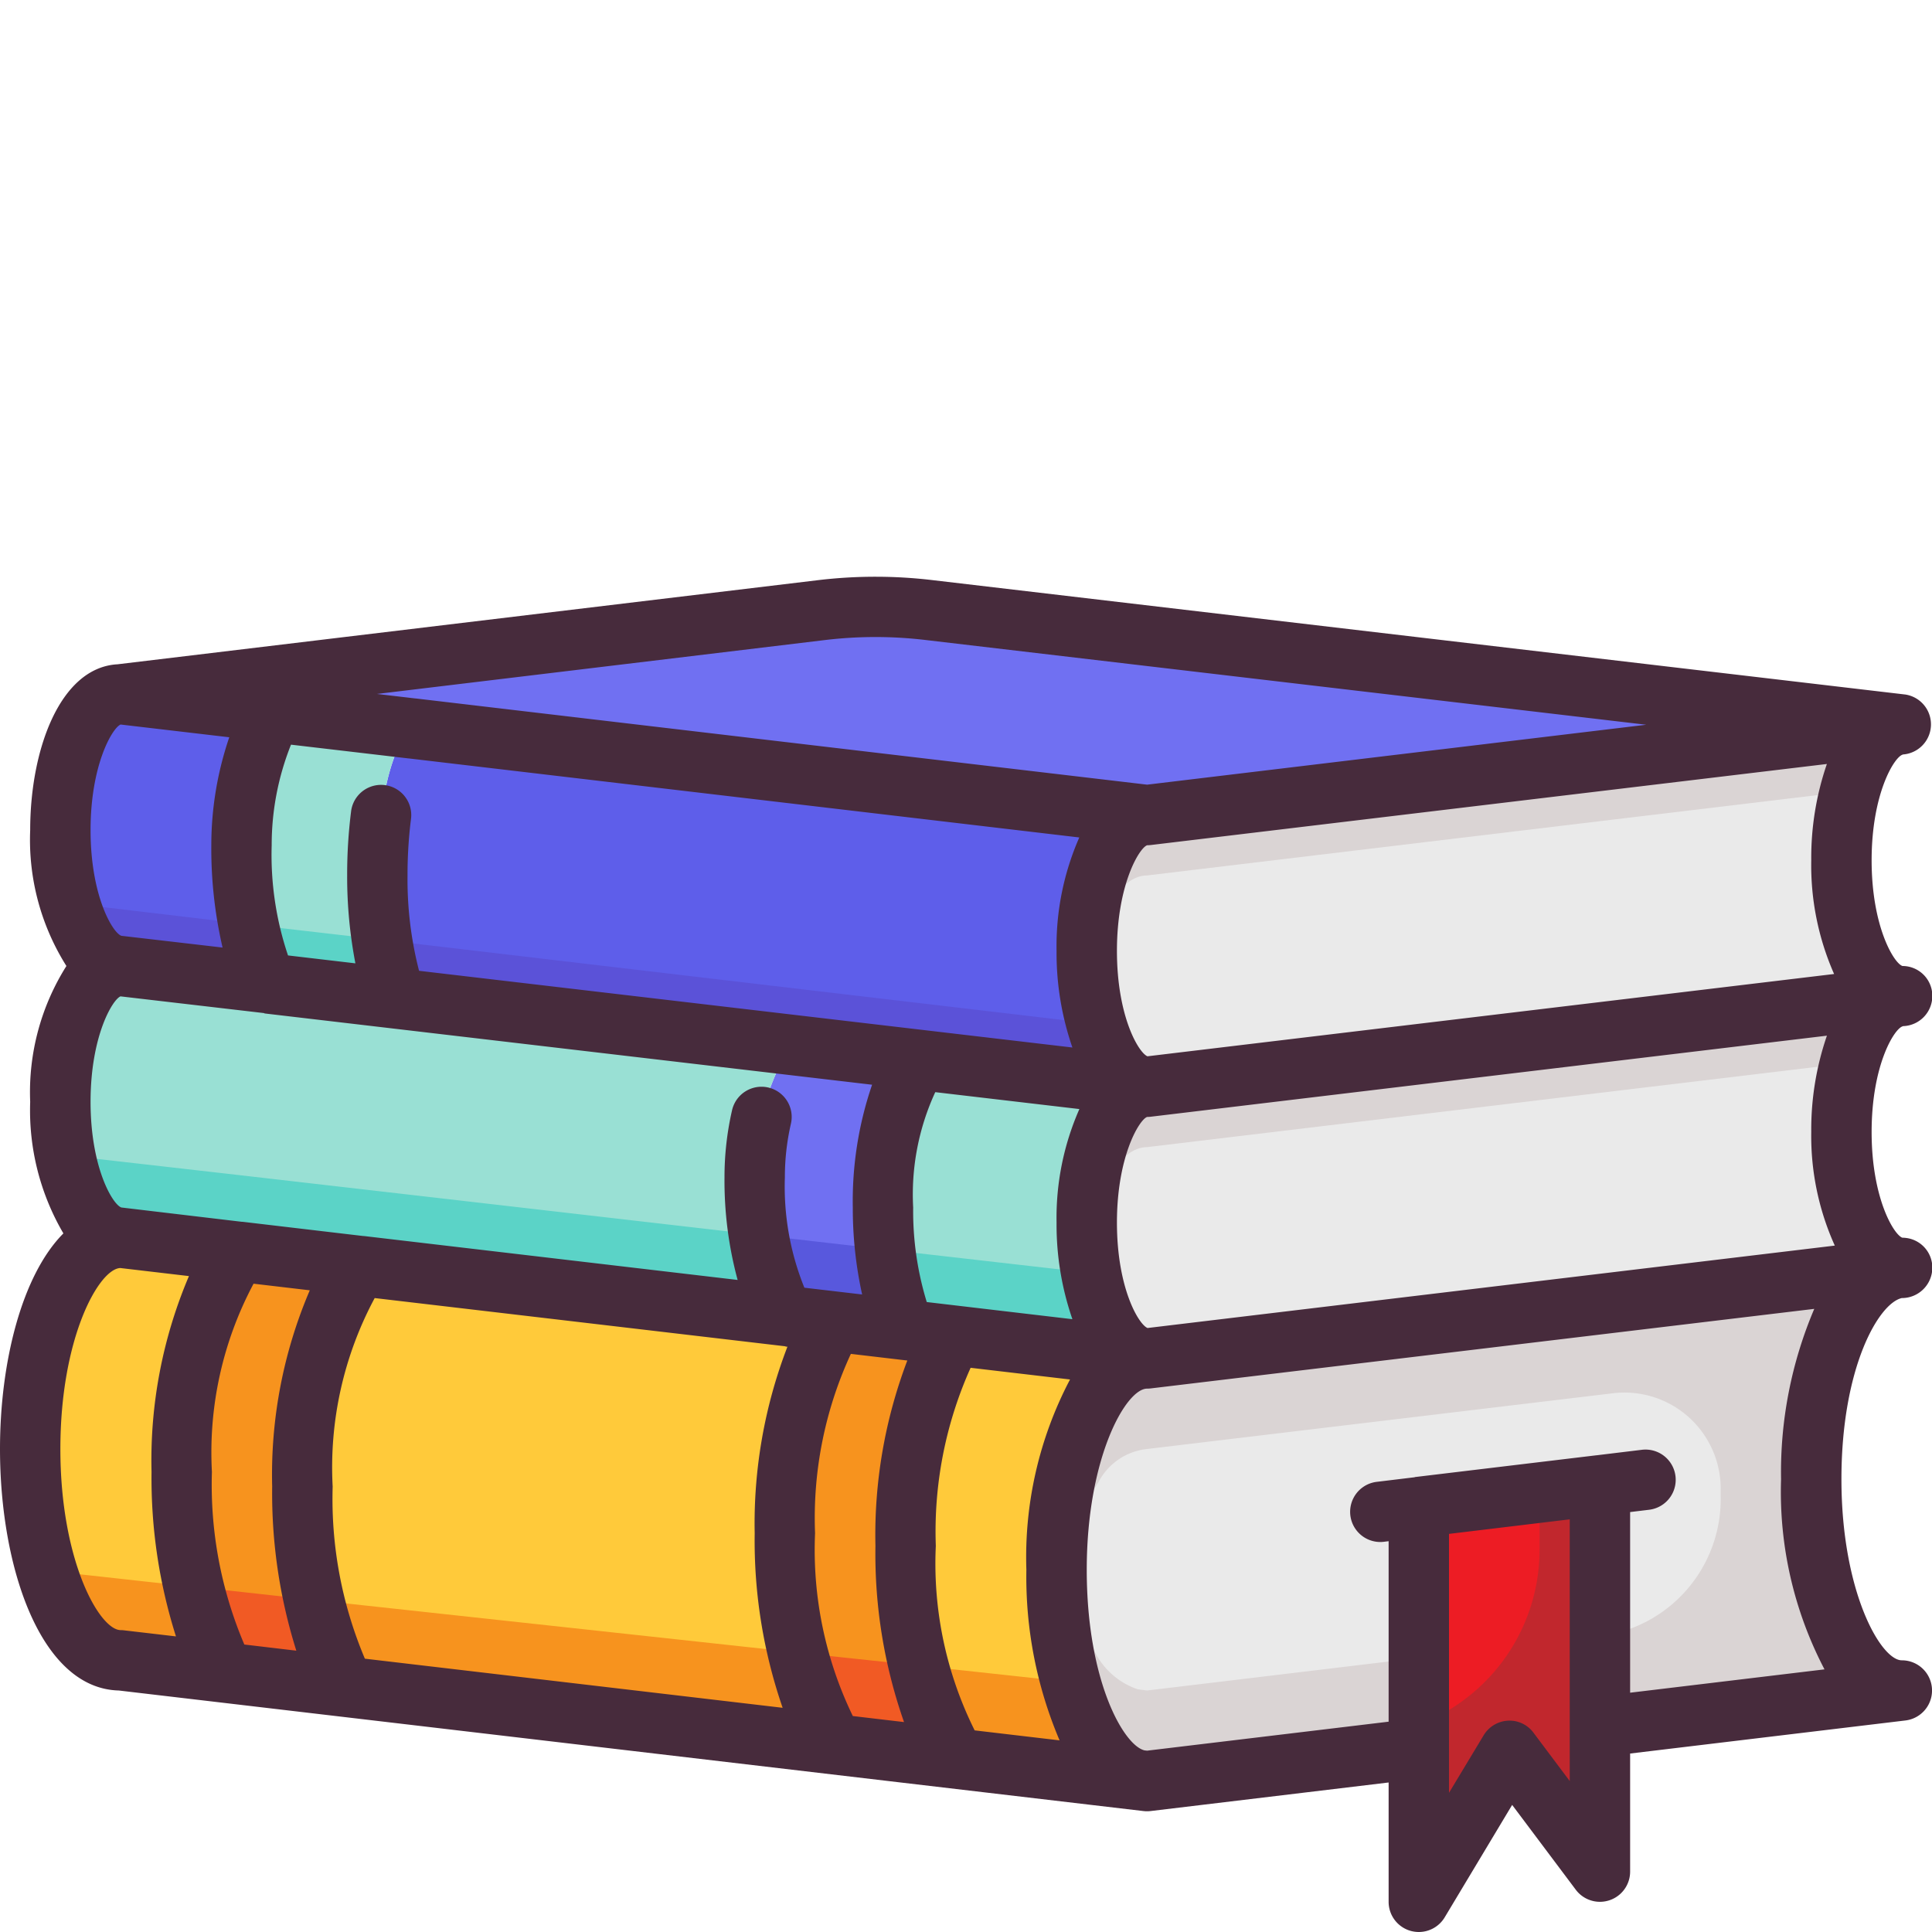
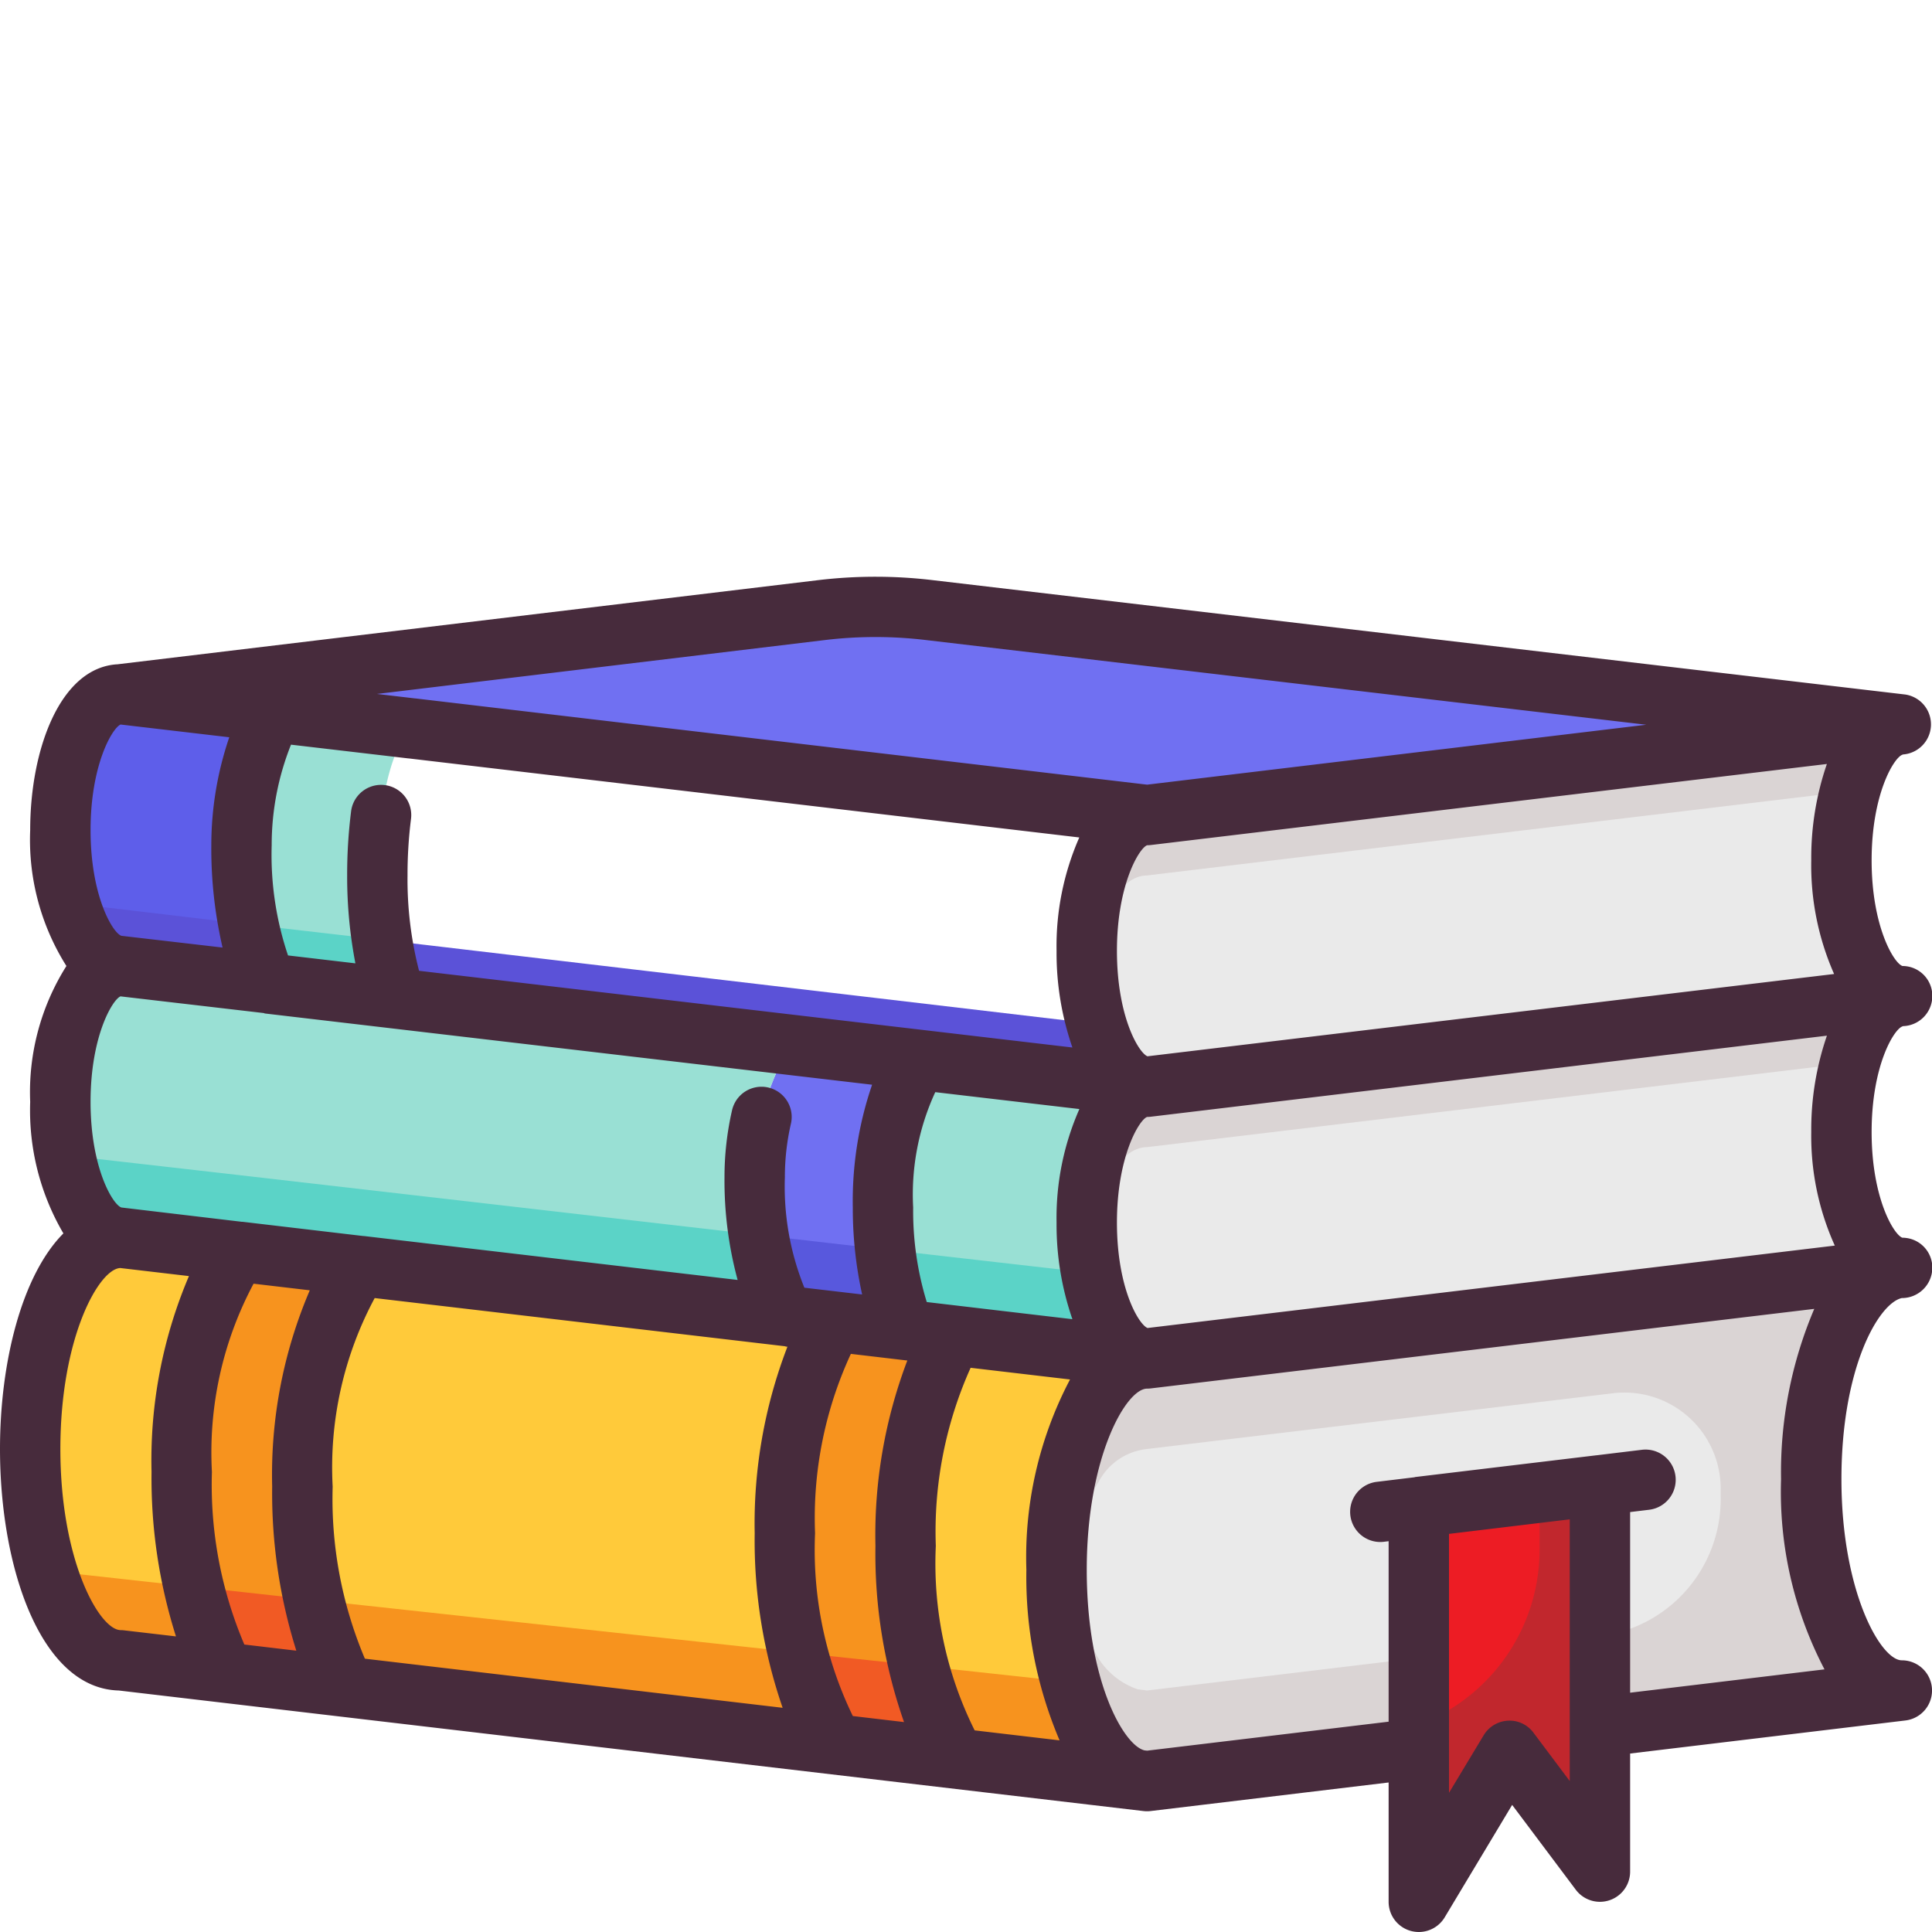
<svg xmlns="http://www.w3.org/2000/svg" id="Color" height="512" viewBox="0 0 64 64" width="512">
  <path d="m47 49.93v7.99l-9 1.08-.31-.04c-1.51-.35-2.69-3.33-2.69-6.96 0-3.87 1.34-7 3-7l24.69-2.96c-1.51.35-2.69 3.33-2.69 6.96 0 3.87 1.34 7 3 7l-10 1.2v-8l-6 .72z" fill="#eaeaea" />
  <path d="m53 57.2v4.8l-3-4-3 5v-5.08-7.99l6-.73z" fill="#ed1c24" />
  <path d="m63 56-.72.09-9.28 1.11v-3a4.58 4.58 0 0 0 4-4.633c0-.052 0-.1 0-.157v-.04a3.188 3.188 0 0 0 -3.54-3.22l-15.46 1.85a2.05 2.05 0 0 0 -1.608 1.092 5.311 5.311 0 0 0 -.15 5.577 2.481 2.481 0 0 0 1.448 1.291l.31.04 9-1.08v3l-9 1.08-.31-.04a1.048 1.048 0 0 1 -.28-.1 1.736 1.736 0 0 1 -.26-.15.031.031 0 0 1 -.02-.01c-.07-.05-.15-.11-.22-.17a2.682 2.682 0 0 1 -.28-.3 2.493 2.493 0 0 1 -.23-.31 5.3 5.3 0 0 1 -.41-.71c-.08-.17-.15-.35-.23-.54-.05-.14-.1-.29-.15-.44a3.946 3.946 0 0 1 -.15-.52c-.05-.17-.09-.35-.13-.53a12.066 12.066 0 0 1 -.26-1.68v-.03a14.193 14.193 0 0 1 -.07-1.47c0-3.87 1.34-7 3-7l24.69-2.96a.188.188 0 0 0 -.1.04c-1.46.44-2.59 3.37-2.59 6.92 0 3.87 1.34 7 3 7z" fill="#dad4d4" />
  <path d="m51 49.44v1.825a6.2 6.2 0 0 1 -3.959 5.85l-.041.015v5.87l3-5 3 4v-12.8z" fill="#c1272d" />
  <path d="m63 24-.22.03-24.78 2.97-24.35-2.87h-.01l-4.59-.54-5.05-.59 23.23-2.79a14.971 14.971 0 0 1 3.54 0z" fill="#7070f2" />
  <path d="m63 33-.22.03-24.78 2.97a.78.78 0 0 1 -.22-.03c-1-.25-1.78-2.15-1.78-4.47 0-2.49.9-4.5 2-4.5l24.78-2.97c-1 .25-1.78 2.15-1.78 4.47 0 2.49.9 4.5 2 4.5z" fill="#eaeaea" />
  <path d="m63 42a1.1 1.1 0 0 0 -.31.04l-24.69 2.96a.78.78 0 0 1 -.22-.03c-1-.25-1.78-2.15-1.78-4.47 0-2.49.9-4.5 2-4.5l24.78-2.97c-1 .25-1.78 2.15-1.78 4.47 0 2.49.9 4.5 2 4.5z" fill="#eaeaea" />
  <path d="m62.78 33.03c-.64.16-1.19.99-1.5 2.18l-23.28 2.79c-.94 0-1.74 1.48-1.95 3.48-.03-.31-.05-.64-.05-.98 0-2.49.9-4.5 2-4.5z" fill="#dad4d4" />
  <path d="m62.78 24.03c-.64.16-1.19.99-1.5 2.18l-23.28 2.79c-.94 0-1.74 1.48-1.95 3.48-.03-.31-.05-.64-.05-.98 0-2.49.9-4.5 2-4.5z" fill="#dad4d4" />
-   <path d="m13.65 24.13 24.35 2.87c-1.1 0-2 2.01-2 4.5 0 2.32.78 4.22 1.78 4.47l-7.18-.84-4.4-.52-13.07-1.54a11.329 11.329 0 0 1 -.63-4.07c0-2.35.48-4.33 1.14-4.87z" fill="#5e5eea" />
  <path d="m37.78 35.97a.78.78 0 0 0 .22.03c-1.1 0-2 2.01-2 4.5 0 2.32.78 4.22 1.78 4.47l-6.13-.72-1.67-.19a9.955 9.955 0 0 1 -.73-4.06c0-2.37.58-4.36 1.35-4.87z" fill="#99e0d4" />
  <path d="m37.78 44.97a.78.78 0 0 0 .22.03c-1.66 0-3 3.13-3 7 0 3.63 1.18 6.61 2.69 6.96l-5.97-.7c-1.01-1.24-1.72-3.93-1.72-7.05 0-3.04.67-5.67 1.65-6.96z" fill="#ffca3a" />
  <path d="m31.72 58.26-4.04-.47c-1-1.27-1.68-3.93-1.68-7s.69-5.74 1.69-7l2.29.27 1.67.19c-.98 1.29-1.65 3.92-1.65 6.96 0 3.12.71 5.81 1.72 7.05z" fill="#f7931e" />
  <path d="m26.2 34.61 4.4.52c-.77.51-1.35 2.5-1.35 4.87a9.955 9.955 0 0 0 .73 4.06l-2.29-.27-1.63-.19a8.2 8.2 0 0 1 -1.06-4.6 8.349 8.349 0 0 1 1.2-4.39z" fill="#7070f2" />
  <path d="m26.06 43.6 1.63.19c-1 1.26-1.69 3.92-1.69 7s.68 5.73 1.68 7l-16.22-1.91a13.353 13.353 0 0 1 -1.44-6.64c0-3.36.83-6.22 1.98-7.3z" fill="#ffca3a" />
  <path d="m13.13 33.07 13.07 1.54a8.349 8.349 0 0 0 -1.2 4.39 8.2 8.2 0 0 0 1.06 4.6l-14.06-1.66-4.01-.47-3.99-.47c-1.1 0-2-2.01-2-4.5s.9-4.5 2-4.5l4.89.57v.01z" fill="#99e0d4" />
  <path d="m37.78 44.97-6.13-.72-1.67-.19a8.38 8.38 0 0 1 -.66-2.67l6.83.78c.26 1.51.88 2.61 1.63 2.8z" fill="#5bd3c7" />
  <path d="m29.98 44.06-2.29-.27-1.63-.19a5.772 5.772 0 0 1 -.92-2.69l4.18.48a8.38 8.38 0 0 0 .66 2.67z" fill="#5858dd" />
  <path d="m26.06 43.6-14.06-1.66-4.01-.47-3.99-.47c-.82 0-1.53-1.12-1.84-2.73l5.79.66 6.78.78 10.41 1.2a5.772 5.772 0 0 0 .92 2.69z" fill="#5bd3c7" />
  <path d="m9.05 23.59 4.59.54c-.66.54-1.14 2.52-1.14 4.87a11.329 11.329 0 0 0 .63 4.07l-4.24-.49v-.01a9.474 9.474 0 0 1 -.89-4.57 9.429 9.429 0 0 1 1.05-4.41z" fill="#99e0d4" />
  <path d="m7.99 41.47 4.01.47c-1.15 1.08-1.98 3.94-1.98 7.3a13.353 13.353 0 0 0 1.44 6.64l-3.99-.47a13.277 13.277 0 0 1 -1.45-6.65c0-3.35.82-6.21 1.97-7.29z" fill="#f7931e" />
  <path d="m4 23 5.05.59a9.429 9.429 0 0 0 -1.05 4.41 9.474 9.474 0 0 0 .89 4.57l-4.89-.57c-1.1 0-2-2.01-2-4.5s.9-4.5 2-4.5z" fill="#5e5eea" />
  <path d="m37.78 35.97-24.65-2.9a7.9 7.9 0 0 1 -.49-1.94l23.68 2.79c.31 1.12.84 1.9 1.46 2.05z" fill="#5b52d8" />
  <path d="m8.89 32.58v-.01a5.418 5.418 0 0 1 -.66-1.95l4.41.51a7.9 7.9 0 0 0 .49 1.94z" fill="#5bd3c7" />
  <path d="m8.89 32.57-4.89-.57c-.75 0-1.41-.94-1.75-2.33a1.131 1.131 0 0 0 .75.33l5.23.62a5.418 5.418 0 0 0 .66 1.95z" fill="#5b52d8" />
  <path d="m4 41 3.99.47c-1.15 1.08-1.97 3.94-1.97 7.29a13.277 13.277 0 0 0 1.45 6.65l-3.47-.41c-1.66 0-3-3.13-3-7s1.34-7 3-7z" fill="#ffca3a" />
  <path d="m37.69 58.96-5.97-.7a7.708 7.708 0 0 1 -1.3-3.09l.79.09 4.25.46c.47 1.78 1.29 3.02 2.23 3.24z" fill="#f7931e" />
  <path d="m31.72 58.26-4.04-.47a7.923 7.923 0 0 1 -1.27-3.05l.43.05 3.58.38a7.708 7.708 0 0 0 1.3 3.09z" fill="#f15a24" />
  <path d="m27.68 57.79-16.22-1.91a9.015 9.015 0 0 1 -1.06-2.88l16.01 1.74a7.923 7.923 0 0 0 1.27 3.05z" fill="#f7931e" />
  <path d="m11.46 55.88-3.99-.47a8.909 8.909 0 0 1 -1.06-2.85l2.9.32 1.09.12a9.015 9.015 0 0 0 1.06 2.88z" fill="#f15a24" />
  <path d="m7.47 55.41-3.47-.41c-1.02 0-1.91-1.17-2.45-2.97l3.44.38 1.42.15a8.909 8.909 0 0 0 1.06 2.85z" fill="#f7931e" />
  <path d="m63.023 34 .017-.008a1 1 0 0 0 .971-.992.989.989 0 0 0 -.989-1c-.282-.09-1.022-1.307-1.022-3.5s.741-3.41 1.023-3.5l.014-.007a1 1 0 0 0 .08-1.986l-32.229-3.79a16.013 16.013 0 0 0 -3.777 0l-23.23 2.79h-.015c-1.881.13-2.866 2.824-2.866 5.493a7.834 7.834 0 0 0 1.2 4.5 7.829 7.829 0 0 0 -1.2 4.5 8.065 8.065 0 0 0 1.1 4.358c-1.381 1.39-2.1 4.274-2.1 7.142 0 3.942 1.351 7.933 3.934 8l33.949 3.994a.918.918 0 0 0 .117.006.939.939 0 0 0 .119-.007l7.881-.946v3.953a1 1 0 0 0 .733.964 1.022 1.022 0 0 0 .267.036 1 1 0 0 0 .857-.485l2.235-3.725 2.108 2.81a1 1 0 0 0 1.8-.6v-3.912l9.119-1.095a1 1 0 0 0 -.119-1.993c-.7 0-2-2.278-2-6 0-3.69 1.228-5.826 2-6a1.008 1.008 0 0 0 1.011-1 .99.99 0 0 0 -.877-.992 1.169 1.169 0 0 0 -.119-.008c-.287-.11-1.015-1.324-1.015-3.5 0-2.2.741-3.41 1.023-3.5zm-30.736 23.321a12.384 12.384 0 0 1 -1.287-6.111 13.239 13.239 0 0 1 1.153-5.9l3.293.387a12.639 12.639 0 0 0 -1.446 6.303 13.83 13.83 0 0 0 1.1 5.652zm-4.036-.475a12.619 12.619 0 0 1 -1.251-6.056 12.941 12.941 0 0 1 1.186-5.941l1.87.22a16.273 16.273 0 0 0 -1.056 6.141 16.826 16.826 0 0 0 .947 5.836zm-16.164-1.9a13.591 13.591 0 0 1 -1.067-5.7 11.863 11.863 0 0 1 1.392-6.246l13.563 1.593c.03 0 .057.018.087.018a.185.185 0 0 0 .023 0 16.294 16.294 0 0 0 -1.085 6.179 16.965 16.965 0 0 0 .926 5.783zm-3.993-.469a13.5 13.5 0 0 1 -1.074-5.717 11.869 11.869 0 0 1 1.38-6.236l1.862.219a15.529 15.529 0 0 0 -1.246 6.5 17.385 17.385 0 0 0 .8 5.438zm-4.072-14.477c-.282-.09-1.022-1.307-1.022-3.5 0-2.174.726-3.386.992-3.494l4.737.552c.017 0 .03.013.046.015l20.114 2.36a11.906 11.906 0 0 0 -.639 4.067 13.254 13.254 0 0 0 .309 2.881l-1.913-.224a8.922 8.922 0 0 1 -.646-3.657 7.868 7.868 0 0 1 .2-1.775 1 1 0 1 0 -1.949-.45 9.929 9.929 0 0 0 -.251 2.225 12.579 12.579 0 0 0 .435 3.4l-12.388-1.456h-.021l-3.986-.47c-.009 0-.017 0-.026 0zm5.618-15.332 3.883.455h.01l22.22 2.619a8.946 8.946 0 0 0 -.753 3.758 9.578 9.578 0 0 0 .525 3.2l-21.643-2.541a12.08 12.08 0 0 1 -.382-3.159 14.75 14.75 0 0 1 .115-1.872 1 1 0 1 0 -1.984-.256 16.749 16.749 0 0 0 -.131 2.128 15.174 15.174 0 0 0 .273 2.912l-2.232-.262a10.413 10.413 0 0 1 -.541-3.65 8.949 8.949 0 0 1 .64-3.332zm28.36 3.332a.945.945 0 0 0 .118-.007l22.4-2.685a9.571 9.571 0 0 0 -.518 3.192 8.923 8.923 0 0 0 .757 3.765l-22.746 2.726c-.29-.115-1.011-1.318-1.011-3.491 0-2.193.74-3.41 1-3.5zm-7.3 15.132a10.279 10.279 0 0 1 -.45-3.132 8.087 8.087 0 0 1 .732-3.821l4.774.56a8.926 8.926 0 0 0 -.756 3.761 9.578 9.578 0 0 0 .525 3.2zm7.314.86c-.292-.115-1.014-1.318-1.014-3.492 0-2.193.74-3.41 1-3.5a.939.939 0 0 0 .119-.007l22.4-2.685a9.571 9.571 0 0 0 -.519 3.192 8.821 8.821 0 0 0 .78 3.762zm-10.666-22.792a14.053 14.053 0 0 1 3.305 0l23.88 2.808-16.533 1.985-24.233-2.856h-.01l-1.269-.149zm-23.361 2.8 3.608.423a11.091 11.091 0 0 0 -.595 3.577 14.5 14.5 0 0 0 .373 3.389l-3.351-.389c-.282-.09-1.022-1.307-1.022-3.5 0-2.158.716-3.37.987-3.495zm.013 30c-.7 0-2-2.278-2-6 0-3.7 1.278-5.966 1.985-5.995l2.274.267a15.566 15.566 0 0 0 -1.239 6.488 17.326 17.326 0 0 0 .809 5.448l-1.712-.2a.908.908 0 0 0 -.117-.008zm46.8 3.4a.985.985 0 0 0 -.852-.4 1 1 0 0 0 -.8.484l-1.148 1.906v-8.578l4-.482v8.67zm3.2-1.327v-5.984l.628-.076a1 1 0 0 0 -.237-1.987l-1.5.182h-.007l-6 .72c-.011 0-.02.008-.031.009l-1.246.151a1 1 0 0 0 .115 1.993.945.945 0 0 0 .118-.007l.16-.02v5.979l-8 .96-.088-.01c-.69-.167-1.912-2.3-1.912-5.983 0-3.722 1.3-6 2-6a.939.939 0 0 0 .119-.007l21.981-2.635a13.819 13.819 0 0 0 -1.1 5.642 12.682 12.682 0 0 0 1.439 6.3z" fill="#472b3c" />
</svg>